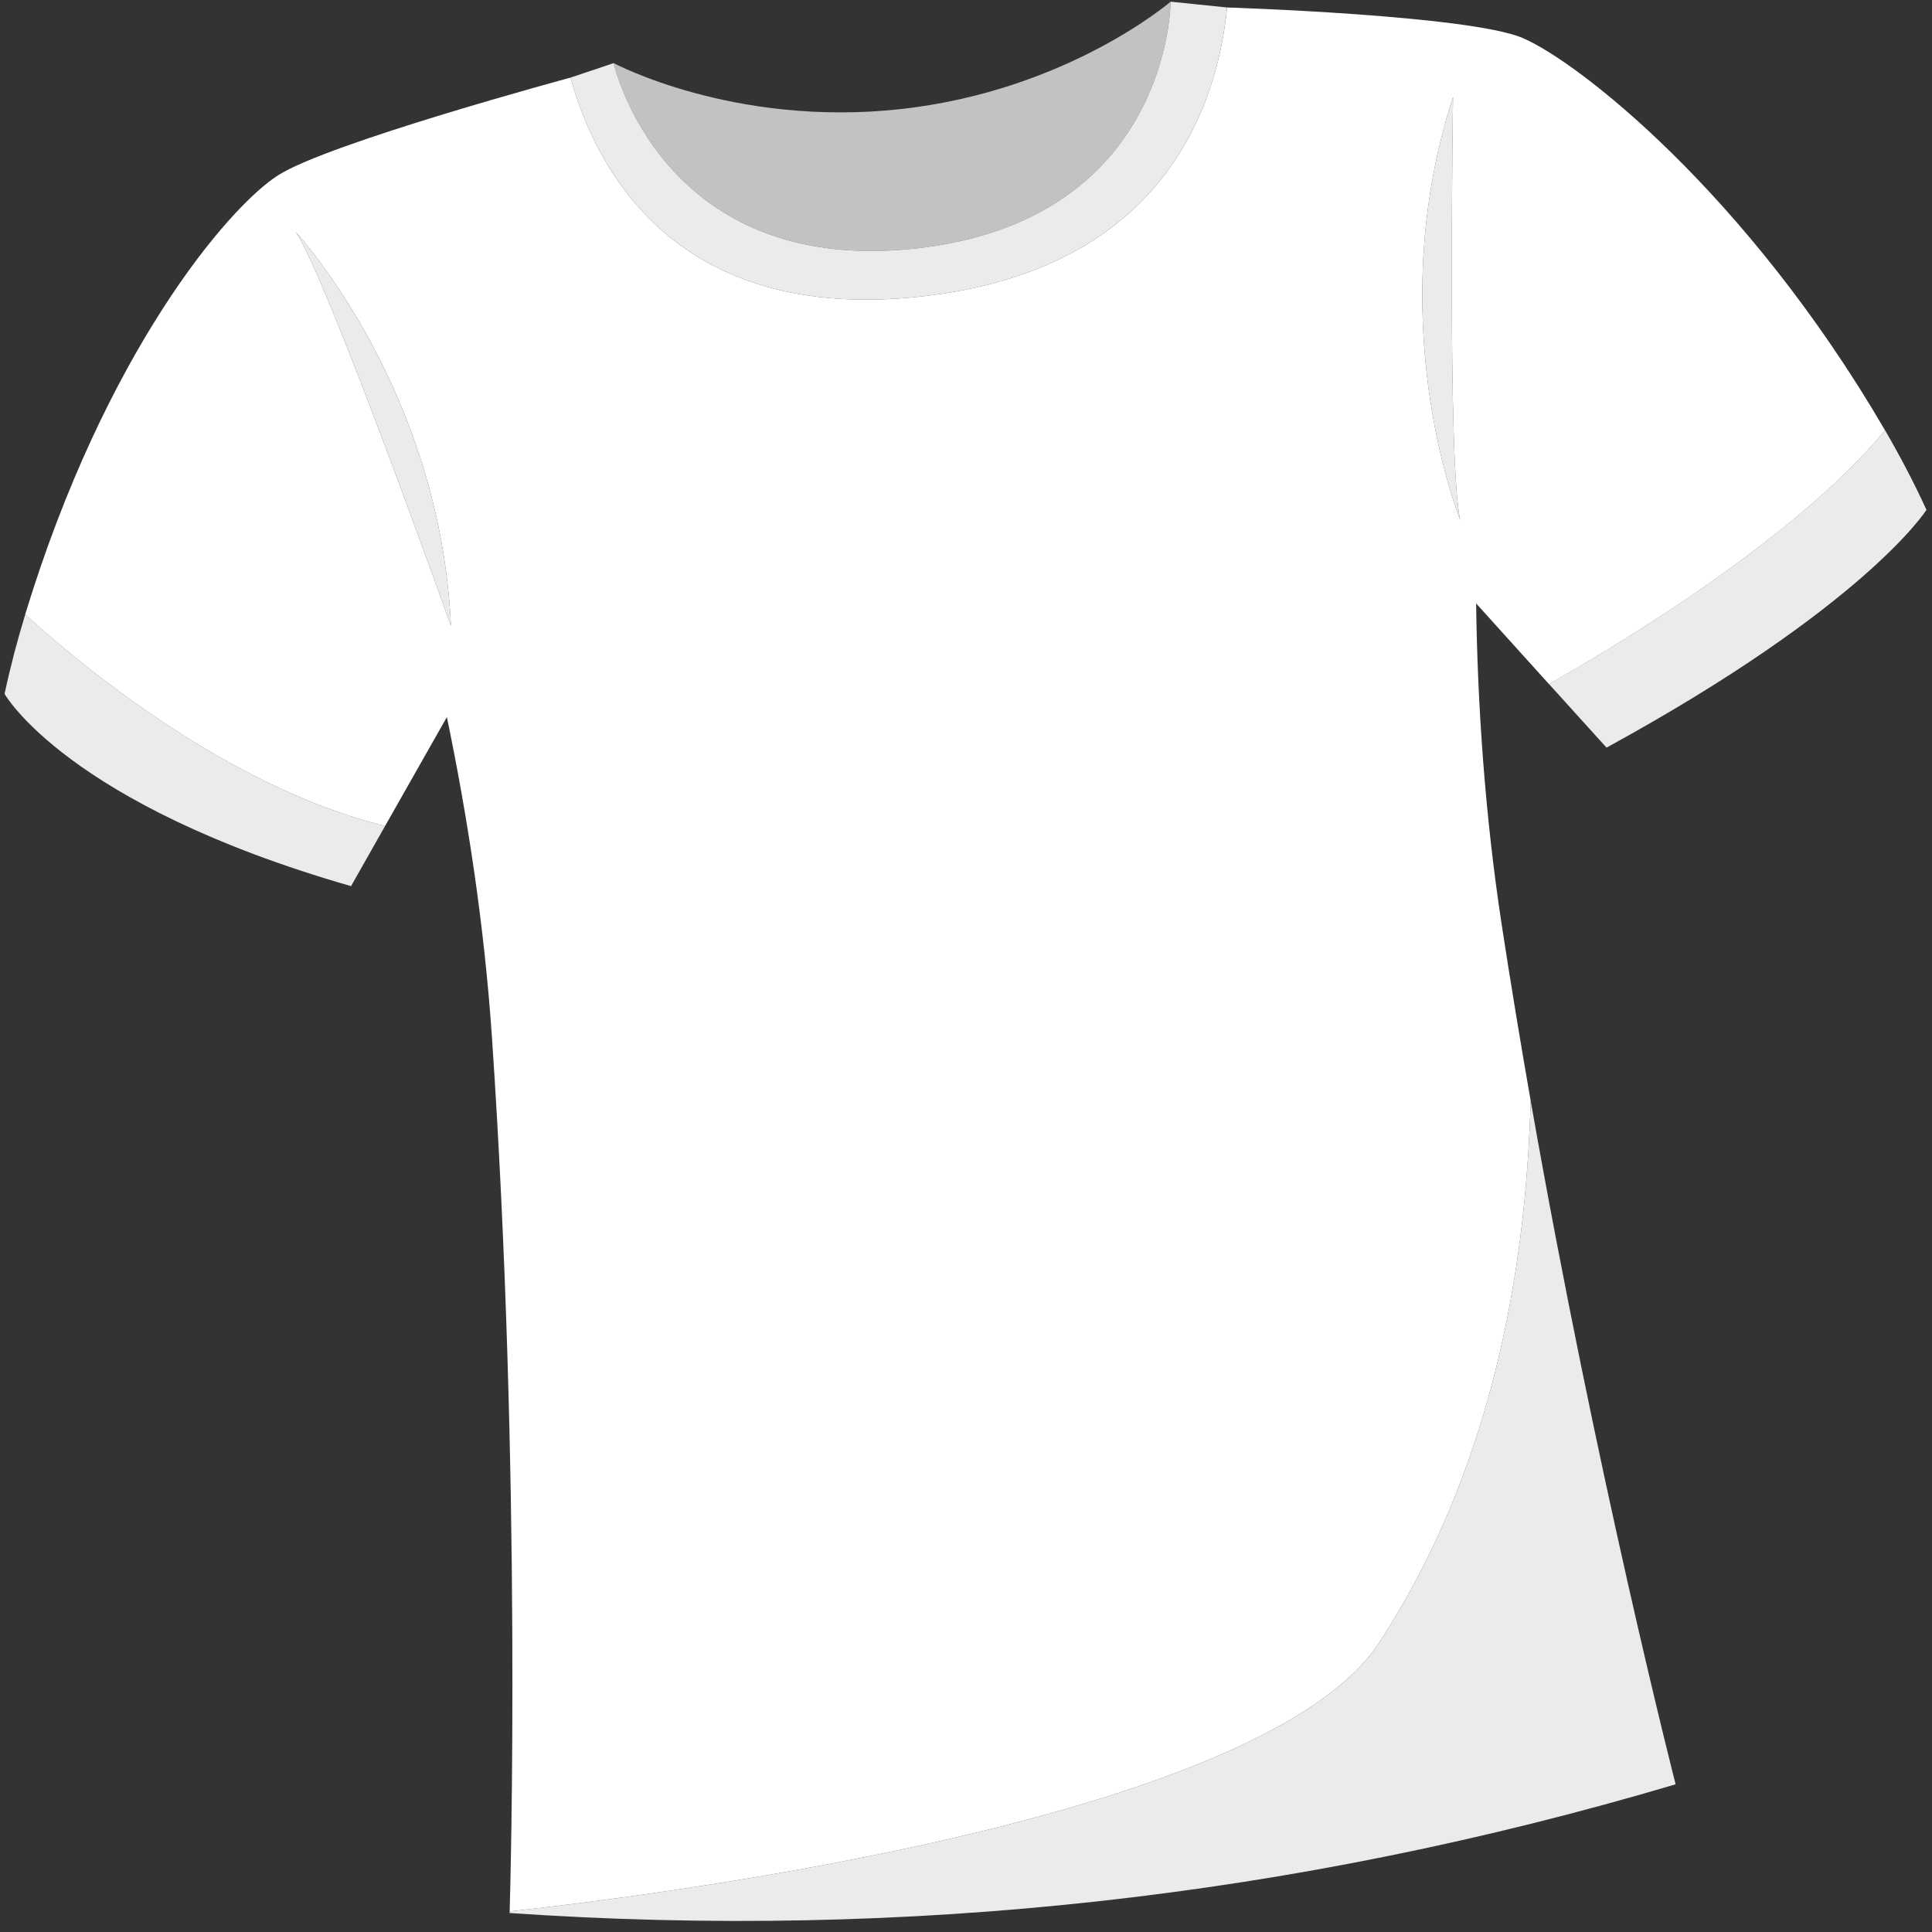
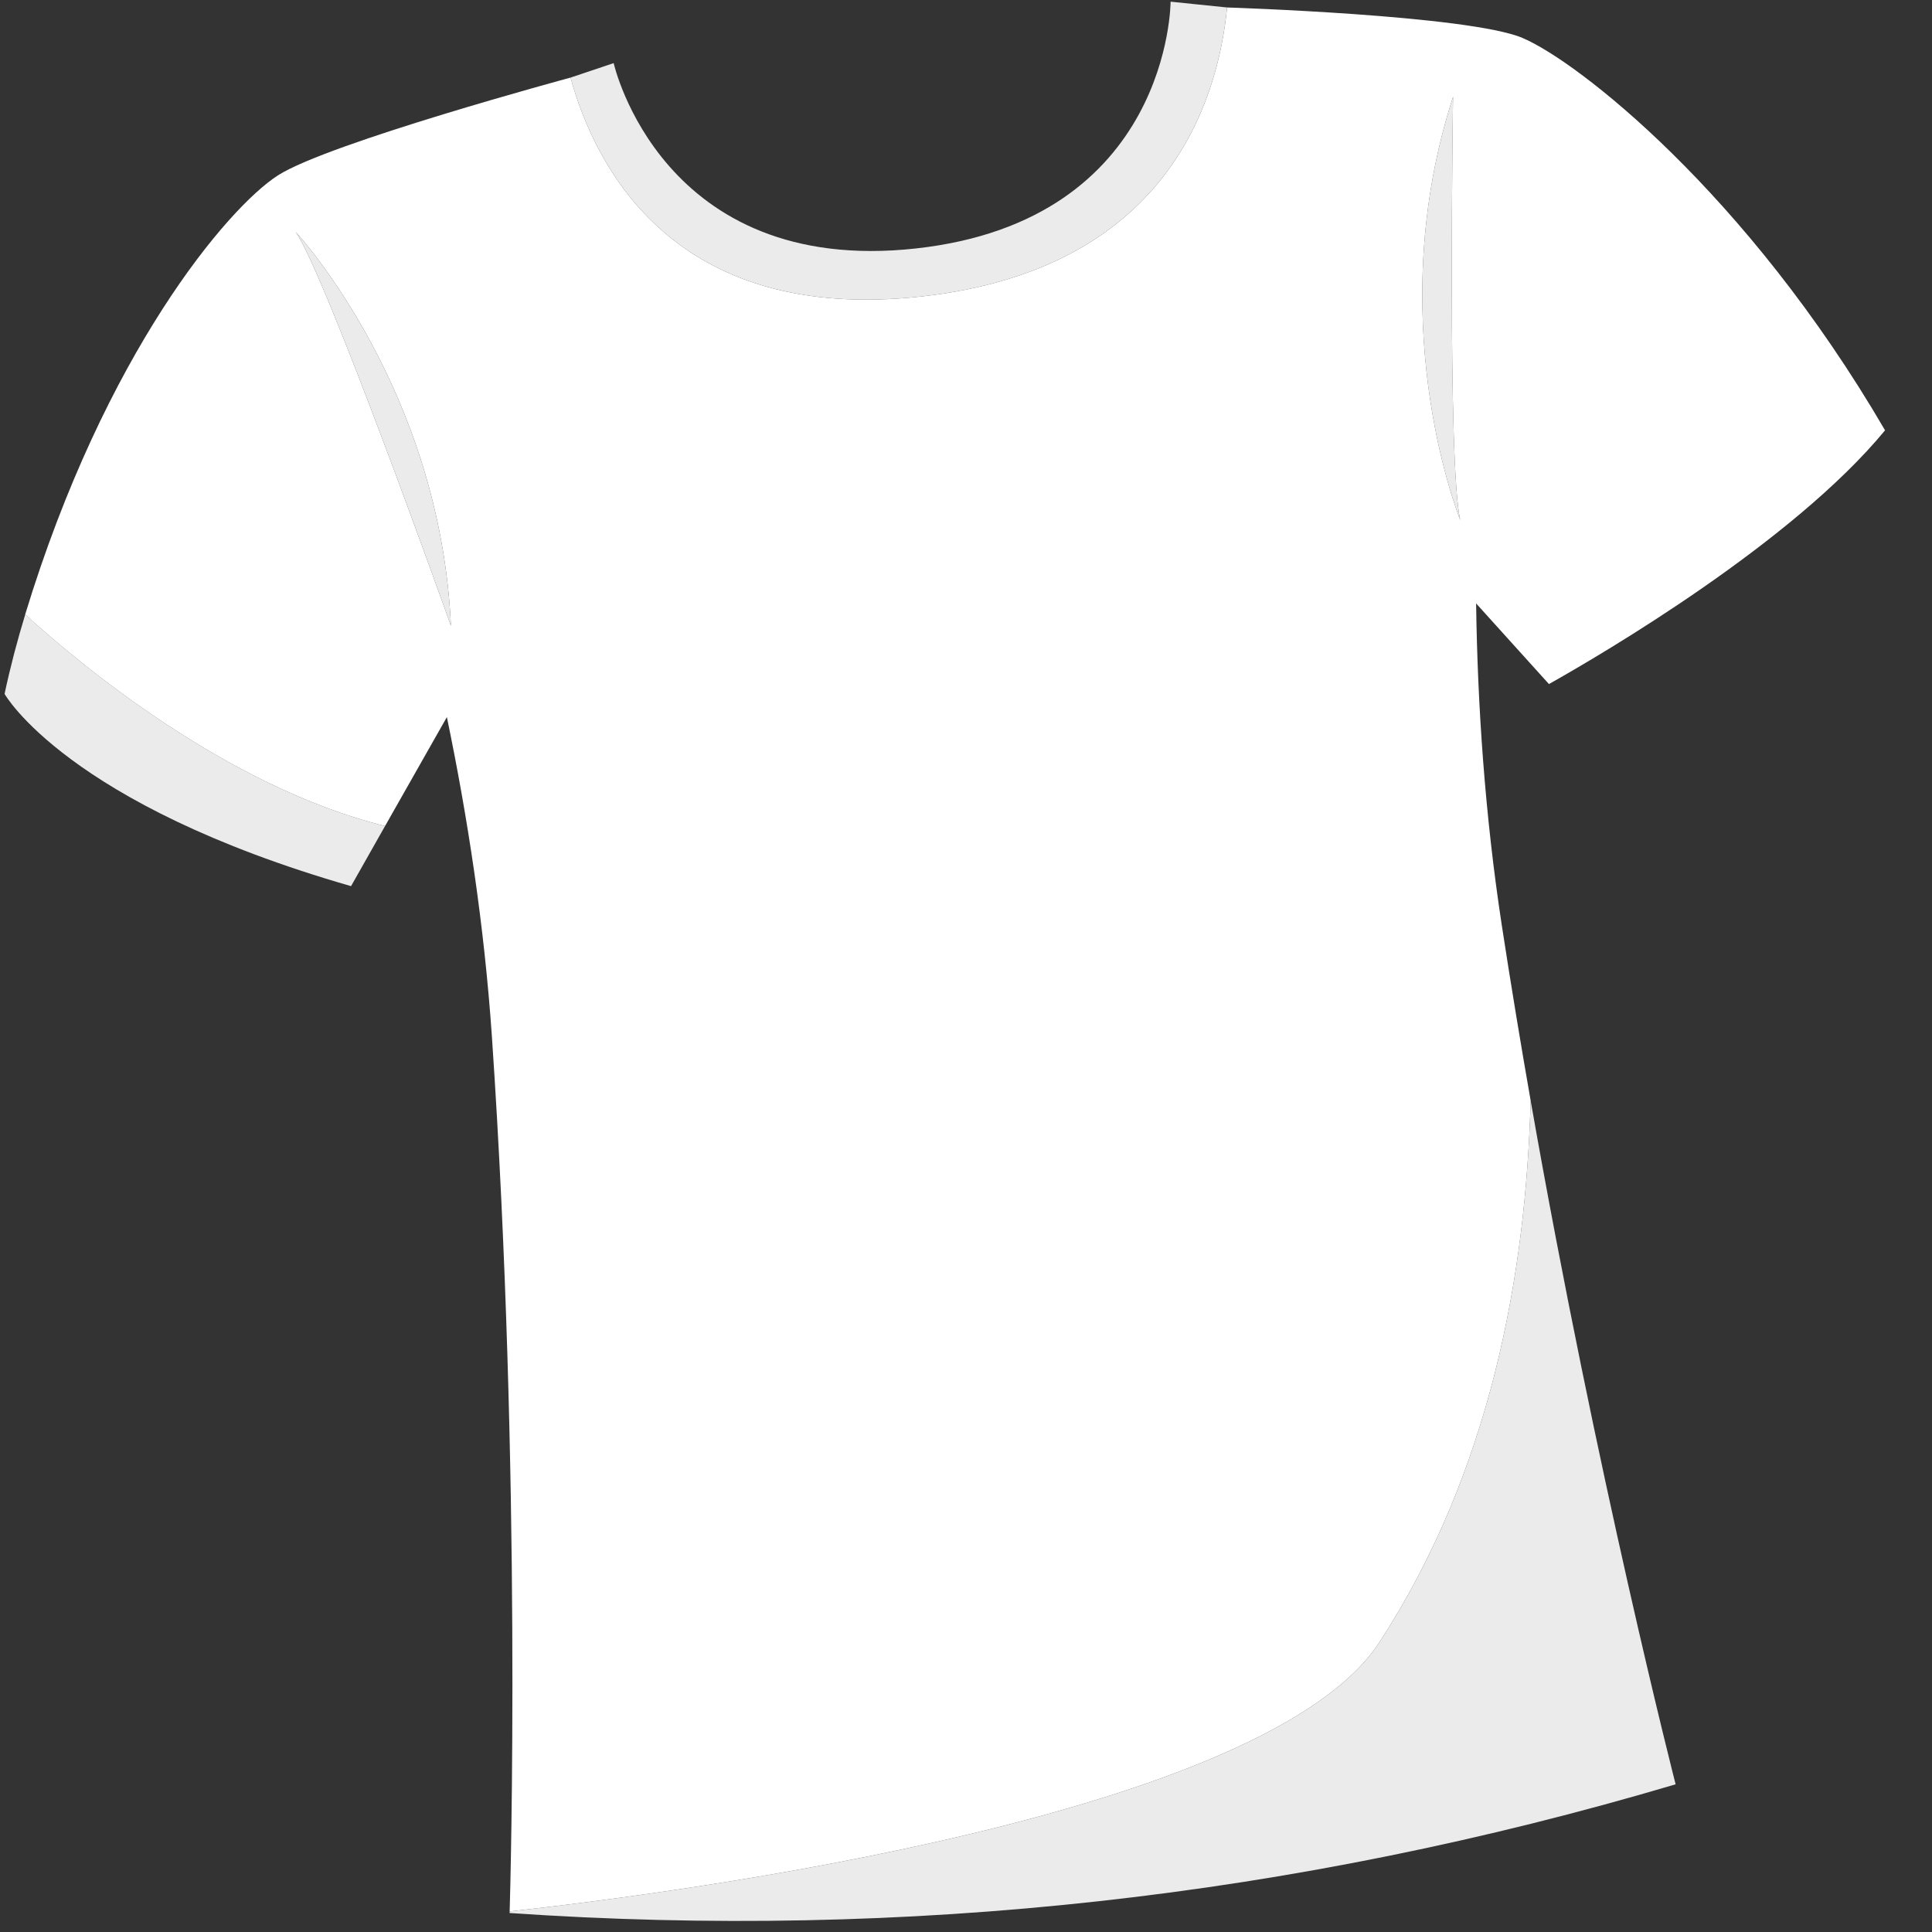
<svg xmlns="http://www.w3.org/2000/svg" viewBox="0 0 300 300">
  <rect x="0" y="0" width="300" height="300" fill="#333333" stroke="none" />
  <g fill="#fff">
    <path d="m 236.45 5.9 c -8.41 -3.55 -45.91 -4.74 -45.91 -4.74 -1.43 14.67 -9.4 40.67 -47.48 44.88 -38.26 4.22 -50.57 -19.87 -54.47 -33.99 0 0 -37.61 10.16 -45.43 15.18 s -26.88 27.59 -39.25 68.18 c 8.25 7.52 31.14 26.73 55.88 32.86 l 9.6 -16.92 c 3.23 15.55 5.81 32.35 6.99 49.59 4.63 68.06 2.89 131.49 2.76 135.86 27.29 -3.01 117.58 -14.9 135.07 -41.81 17.35 -26.66 22.73 -57.33 23.47 -84.08 -1.56 -8.9 -3.07 -18.03 -4.49 -27.28 -2.61 -17.08 -3.76 -34.05 -3.98 -49.93 l 11.31 12.52 c 8.4 -4.72 37.86 -22 52.19 -39.4 -21.53 -36.96 -47.86 -57.36 -56.26 -60.91 z m -166.43 91.27 s -19.4 -54.46 -24.11 -61.16 c .64 .7 22.45 24.64 24.11 61.16 z m 156.74 -16.38 c -.73 -1.85 -12.17 -31.69 -1.13 -65.75 0 0 -.9 57.56 1.13 65.75 z" />
-     <path d="m 181.77 .26 s 0 33.96 -39.54 38.32 -46.94 -28.78 -46.94 -28.78 18.68 9.99 44.55 7.14 c 25.88 -2.85 41.93 -16.68 41.93 -16.68 z" opacity=".7" />
-     <path d="m 299.14 79.17 s -9.34 14.87 -49.68 36.92 l -8.94 -9.88 c 8.4 -4.72 37.86 -22 52.19 -39.4 2.31 3.98 4.48 8.1 6.43 12.36 z" opacity=".9" />
-     <path d="m 59.79 128.27 l -5.28 9.33 c -44.2 -12.72 -53.8 -29.85 -53.8 -29.85 .9 -4.23 1.99 -8.35 3.21 -12.34 8.25 7.52 31.14 26.73 55.88 32.86 z" opacity=".9" />
+     <path d="m 59.79 128.27 l -5.28 9.33 c -44.2 -12.72 -53.8 -29.85 -53.8 -29.85 .9 -4.23 1.99 -8.35 3.21 -12.34 8.25 7.52 31.14 26.73 55.88 32.86 " opacity=".9" />
    <path d="m 190.54 1.16 c -1.43 14.67 -9.4 40.67 -47.48 44.88 -38.26 4.22 -50.57 -19.87 -54.47 -33.99 l 6.7 -2.25 s 7.4 33.14 46.94 28.78 39.54 -38.32 39.54 -38.32 z" opacity=".9" />
    <path d="m 260.18 277.07 c -59.15 17.55 -119.51 24.21 -181.06 19.98 0 0 .01 -.09 .02 -.25 27.29 -3.01 117.58 -14.9 135.07 -41.81 17.35 -26.66 22.73 -57.33 23.47 -84.08 10.24 58.31 22.51 106.16 22.51 106.16 z" opacity=".9" />
    <path d="m 70.02 97.17 s -19.4 -54.46 -24.11 -61.16 c .64 .7 22.45 24.64 24.11 61.16 z" opacity=".9" />
    <path d="m 226.76 80.79 c -.73 -1.85 -12.17 -31.69 -1.13 -65.75 0 0 -.9 57.56 1.13 65.75 z" opacity=".9" />
  </g>
</svg>